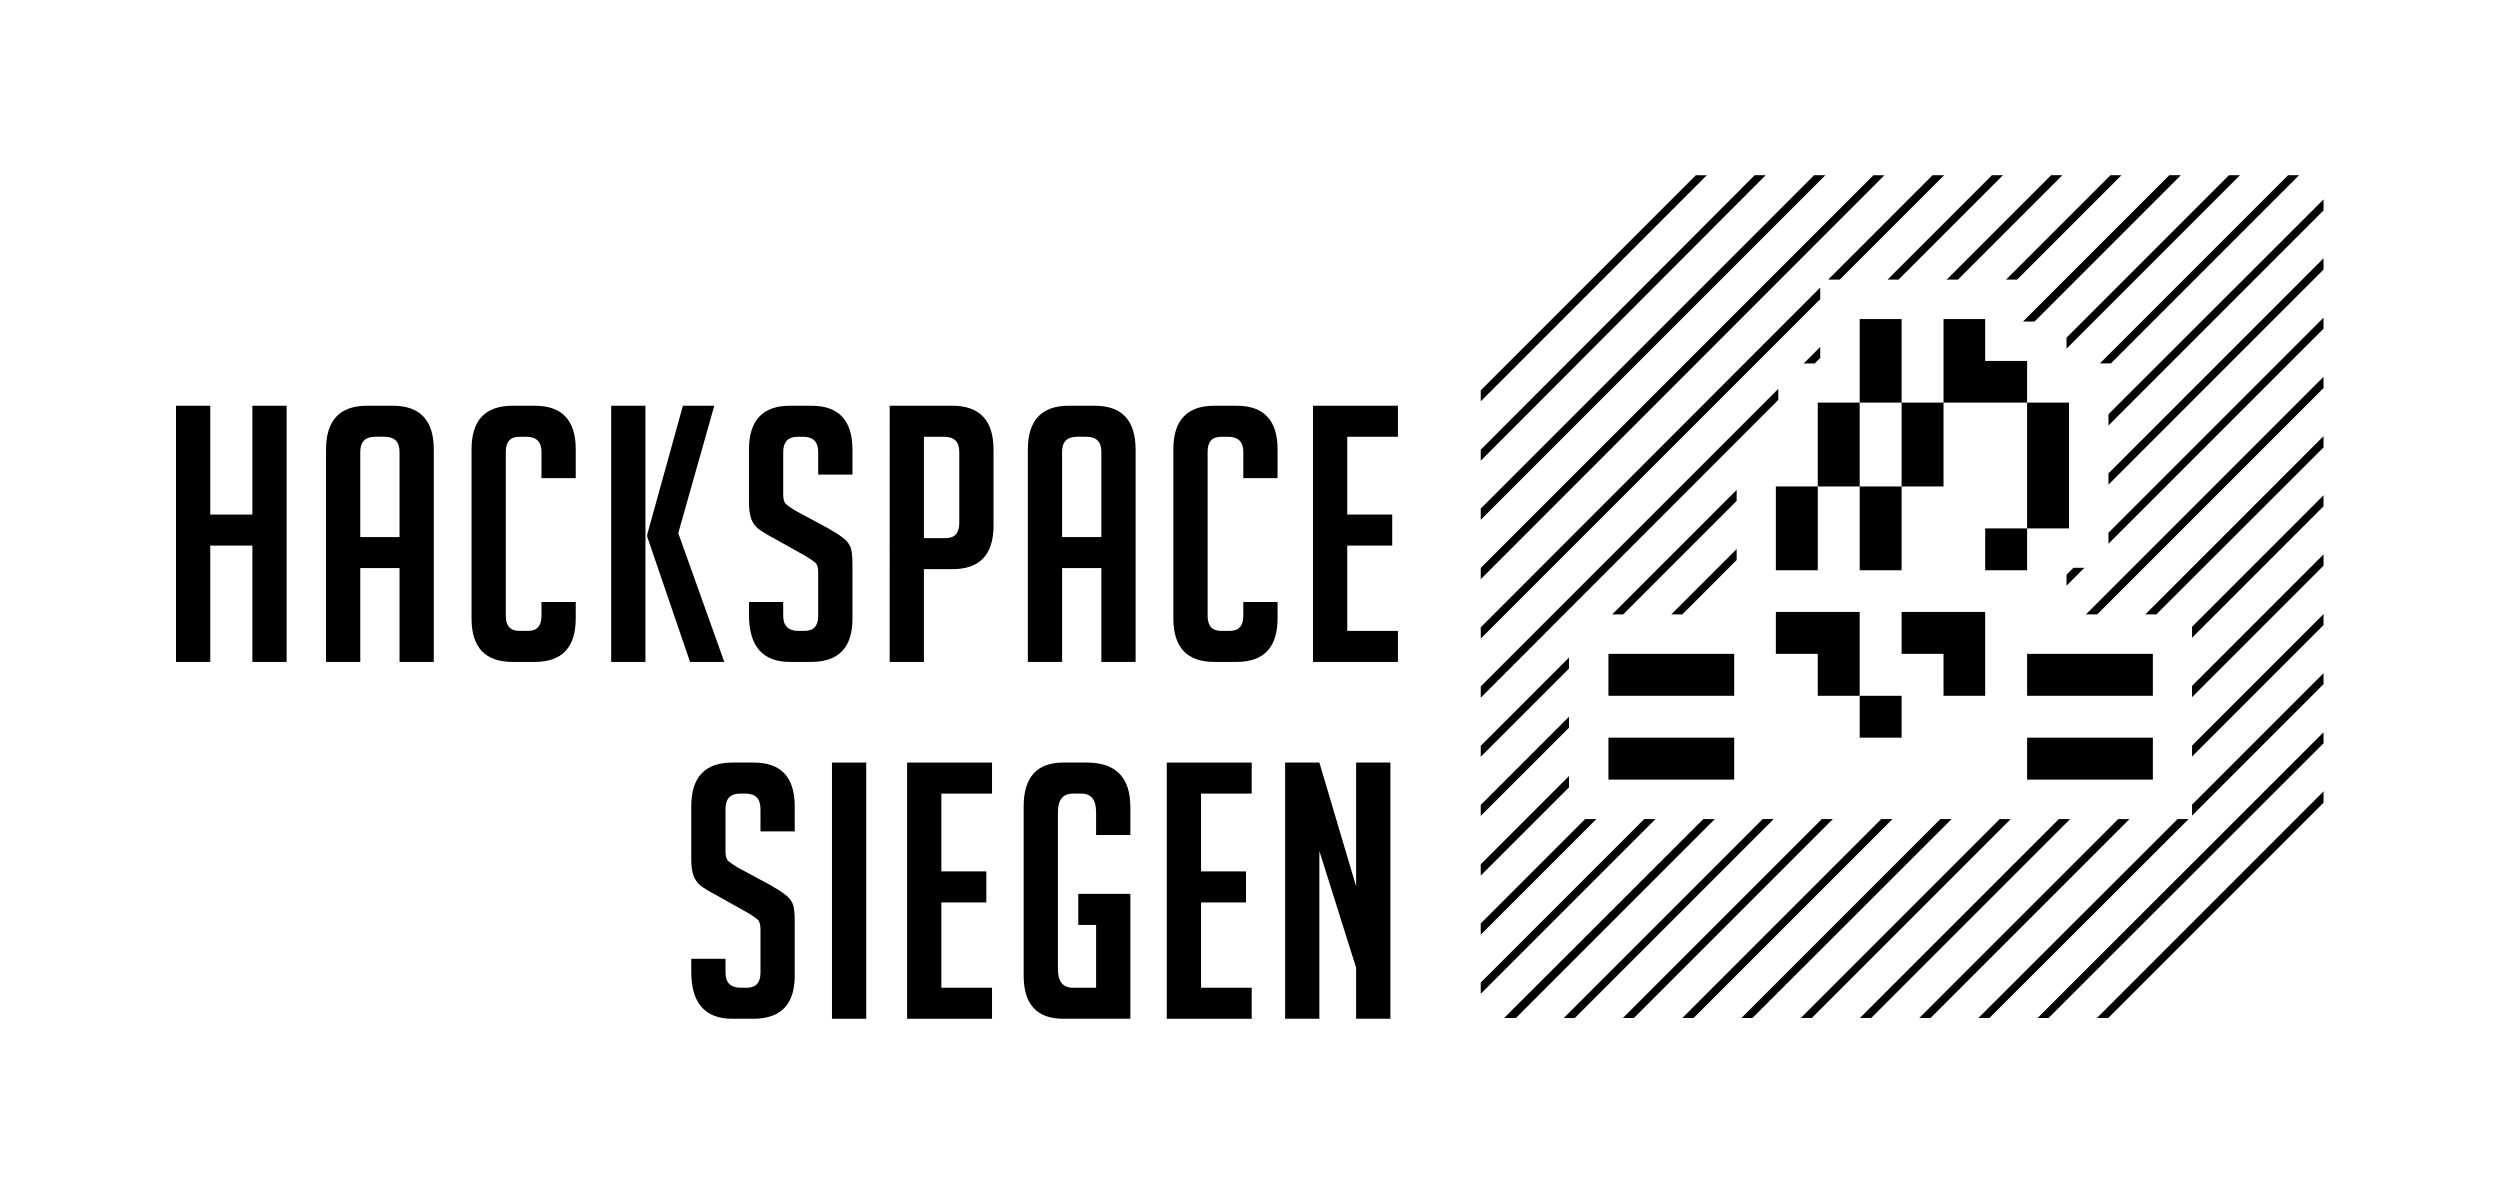
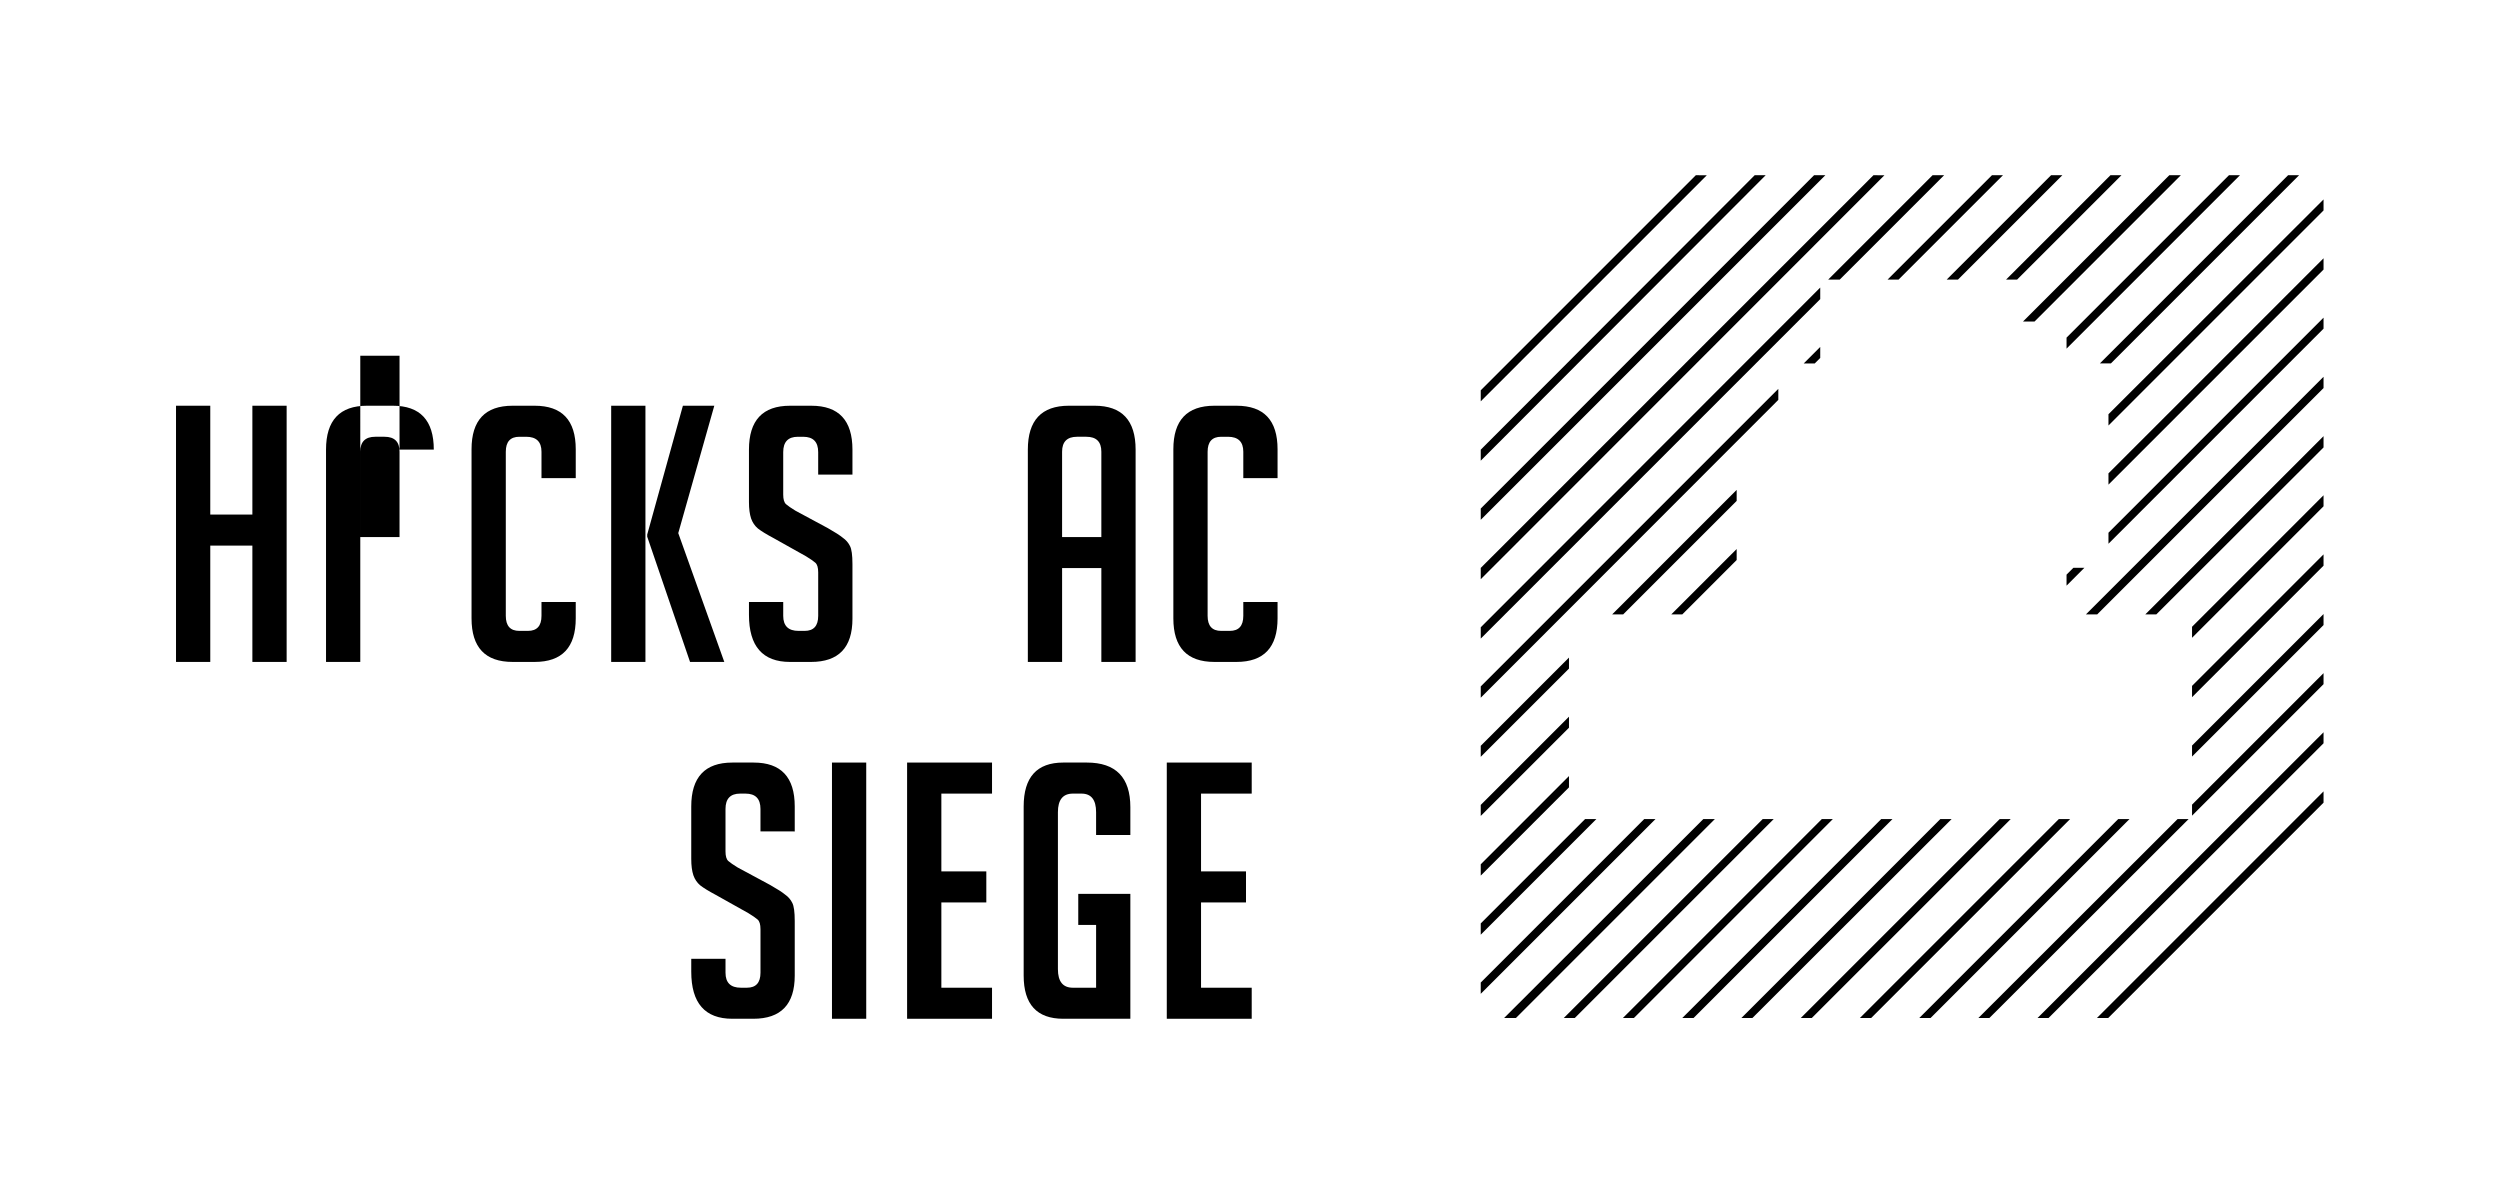
<svg xmlns="http://www.w3.org/2000/svg" xmlns:ns1="http://www.inkscape.org/namespaces/inkscape" xmlns:ns2="http://sodipodi.sourceforge.net/DTD/sodipodi-0.dtd" width="142.031mm" height="67.887mm" viewBox="0 0 503.259 240.543" id="svg11757" version="1.1" ns1:version="0.92.4 5da689c313, 2019-01-14" ns2:docname="logo_variant_thick.svg">
  <defs id="defs11759" />
  <ns2:namedview id="base" pagecolor="#ffffff" bordercolor="#666666" borderopacity="1.0" ns1:pageopacity="0.0" ns1:pageshadow="2" ns1:zoom="0.9899495" ns1:cx="174.10089" ns1:cy="132.01859" ns1:document-units="px" ns1:current-layer="layer1" showgrid="false" ns1:window-width="1366" ns1:window-height="750" ns1:window-x="0" ns1:window-y="18" ns1:window-maximized="0" fit-margin-top="10" fit-margin-right="10" fit-margin-bottom="10" fit-margin-left="10" />
  <g ns1:label="Layer 1" ns1:groupmode="layer" id="layer1" transform="translate(-120.418,-405.91)">
    <g id="g32">
      <g aria-label="Hackspace Siegen" style="font-style:normal;font-variant:normal;font-weight:normal;font-stretch:normal;font-size:20.897px;line-height:0%;font-family:BigNoodleTitling;-inkscape-font-specification:BigNoodleTitling;text-align:end;letter-spacing:1.796px;word-spacing:0px;text-anchor:end;display:inline;fill:#000000;fill-opacity:1;stroke:none;stroke-width:1.741" id="text3918">
        <path d="m 171.223,539.158 v -23.417 h -8.476 v 23.417 h -6.896 v -51.575 h 6.896 v 21.909 h 8.476 v -21.909 h 6.896 v 51.575 z" style="font-size:71.831px;line-height:1;stroke-width:1.741" id="path14" />
-         <path d="m 192.944,539.158 h -6.896 v -42.74 q 0,-8.835 8.261,-8.835 h 5.172 q 8.261,0 8.261,8.835 v 42.74 h -6.896 v -18.892 h -7.901 z m 7.901,-25.141 v -17.168 q 0,-3.017 -3.017,-3.017 h -1.868 q -3.017,0 -3.017,3.017 v 17.168 z" style="font-size:71.831px;line-height:1;stroke-width:1.741" id="path16" />
+         <path d="m 192.944,539.158 h -6.896 v -42.74 q 0,-8.835 8.261,-8.835 h 5.172 q 8.261,0 8.261,8.835 h -6.896 v -18.892 h -7.901 z m 7.901,-25.141 v -17.168 q 0,-3.017 -3.017,-3.017 h -1.868 q -3.017,0 -3.017,3.017 v 17.168 z" style="font-size:71.831px;line-height:1;stroke-width:1.741" id="path16" />
        <path d="m 236.317,527.091 v 3.304 q 0,8.763 -8.261,8.763 h -4.454 q -8.261,0 -8.261,-8.763 V 496.347 q 0,-8.763 8.261,-8.763 h 4.454 q 8.261,0 8.261,8.763 v 5.818 h -6.896 v -5.316 q 0,-3.017 -3.089,-3.017 h -1.365 q -2.73,0 -2.73,3.017 v 33.042 q 0,3.017 2.73,3.017 h 1.724 q 2.73,0 2.73,-3.017 v -2.801 z" style="font-size:71.831px;line-height:1;stroke-width:1.741" id="path18" />
        <path d="m 250.347,539.158 h -6.896 v -51.575 h 6.896 z m 15.875,0 h -6.896 l -8.62,-25.213 v -0.431 l 7.183,-25.931 h 6.321 l -7.255,25.644 z" style="font-size:71.831px;line-height:1;stroke-width:1.741" id="path20" />
        <path d="m 285.121,501.447 v -4.525 q 0,-3.089 -3.017,-3.089 h -1.077 q -2.945,0 -2.945,3.089 v 8.548 q 0,1.437 0.575,1.939 0.575,0.503 1.868,1.293 l 6.537,3.52 q 2.155,1.221 3.017,1.939 0.934,0.646 1.437,1.652 0.503,0.934 0.503,3.663 v 10.99 q 0,8.692 -8.332,8.692 h -4.238 q -8.261,0 -8.261,-9.482 v -2.586 h 6.896 v 2.801 q 0,3.017 3.089,3.017 h 1.221 q 2.73,0 2.73,-3.017 v -8.763 q 0,-1.437 -0.575,-1.939 -0.575,-0.503 -1.868,-1.293 l -6.537,-3.663 q -2.155,-1.149 -3.161,-1.939 -0.934,-0.79 -1.365,-2.011 -0.431,-1.293 -0.431,-3.304 v -10.559 q 0,-8.835 8.261,-8.835 h 4.31 q 8.261,0 8.261,8.835 v 5.028 z" style="font-size:71.831px;line-height:1;stroke-width:1.741" id="path22" />
-         <path d="m 299.514,487.583 h 12.571 q 8.332,0 8.332,8.835 v 15.3 q 0,8.763 -8.261,8.763 h -5.747 v 18.676 h -6.896 z m 6.896,26.649 h 4.382 q 2.73,0 2.73,-3.017 v -14.366 q 0,-3.017 -3.089,-3.017 h -4.023 z" style="font-size:71.831px;line-height:1;stroke-width:1.741" id="path24" />
        <path d="m 334.222,539.158 h -6.896 v -42.74 q 0,-8.835 8.261,-8.835 h 5.172 q 8.261,0 8.261,8.835 v 42.74 h -6.896 v -18.892 h -7.901 z m 7.901,-25.141 v -17.168 q 0,-3.017 -3.017,-3.017 h -1.868 q -3.017,0 -3.017,3.017 v 17.168 z" style="font-size:71.831px;line-height:1;stroke-width:1.741" id="path26" />
        <path d="m 377.595,527.091 v 3.304 q 0,8.763 -8.261,8.763 h -4.454 q -8.261,0 -8.261,-8.763 V 496.347 q 0,-8.763 8.261,-8.763 h 4.454 q 8.261,0 8.261,8.763 v 5.818 h -6.896 v -5.316 q 0,-3.017 -3.089,-3.017 h -1.365 q -2.73,0 -2.73,3.017 v 33.042 q 0,3.017 2.73,3.017 h 1.724 q 2.73,0 2.73,-3.017 v -2.801 z" style="font-size:71.831px;line-height:1;stroke-width:1.741" id="path28" />
-         <path d="m 384.73,539.158 v -51.575 h 17.096 v 6.249 h -10.2 v 15.659 h 9.051 v 6.249 h -9.051 v 17.168 h 10.2 v 6.249 z" style="font-size:71.831px;line-height:1;stroke-width:1.741" id="path30" />
        <path d="m 273.504,573.278 v -4.525 q 0,-3.089 -3.017,-3.089 h -1.077 q -2.945,0 -2.945,3.089 v 8.548 q 0,1.437 0.575,1.939 0.575,0.503 1.868,1.293 l 6.537,3.52 q 2.155,1.221 3.017,1.939 0.934,0.646 1.437,1.652 0.503,0.934 0.503,3.663 v 10.99 q 0,8.692 -8.332,8.692 h -4.238 q -8.261,0 -8.261,-9.482 v -2.586 h 6.896 v 2.801 q 0,3.017 3.089,3.017 h 1.221 q 2.73,0 2.73,-3.017 v -8.763 q 0,-1.437 -0.575,-1.939 -0.575,-0.503 -1.868,-1.293 l -6.537,-3.663 q -2.155,-1.149 -3.161,-1.939 -0.934,-0.79 -1.365,-2.011 -0.431,-1.293 -0.431,-3.304 v -10.559 q 0,-8.835 8.261,-8.835 h 4.31 q 8.261,0 8.261,8.835 v 5.028 z" style="font-size:71.831px;line-height:1;stroke-width:1.741" id="path32" />
        <path d="m 287.897,610.99 v -51.575 h 6.896 v 51.575 z" style="font-size:71.831px;line-height:1;stroke-width:1.741" id="path34" />
        <path d="m 303.021,610.99 v -51.575 h 17.096 v 6.249 h -10.2 v 15.659 h 9.051 v 6.249 h -9.051 v 17.168 h 10.2 v 6.249 z" style="font-size:71.831px;line-height:1;stroke-width:1.741" id="path36" />
        <path d="m 337.475,592.098 v -6.249 h 10.487 v 25.141 h -13.504 q -7.973,0 -7.973,-8.692 v -34.048 q 0,-8.835 7.973,-8.835 h 4.741 q 8.763,0 8.763,8.979 v 5.603 h -6.896 v -4.597 q 0,-3.735 -2.945,-3.735 h -1.724 q -3.017,0 -3.017,3.735 v 31.606 q 0,3.735 3.017,3.735 h 4.669 v -12.642 z" style="font-size:71.831px;line-height:1;stroke-width:1.741" id="path38" />
        <path d="m 355.295,610.99 v -51.575 h 17.096 v 6.249 h -10.2 v 15.659 h 9.051 v 6.249 h -9.051 v 17.168 h 10.2 v 6.249 z" style="font-size:71.831px;line-height:1;stroke-width:1.741" id="path40" />
-         <path d="m 393.412,584.34 v -24.926 h 6.896 v 51.575 h -6.896 V 600.718 l -7.399,-23.489 v 33.761 h -6.896 v -51.575 h 6.896 z" style="font-size:71.831px;line-height:1;stroke-width:1.741" id="path42" />
      </g>
      <g transform="matrix(1.731,0,0,1.731,-163.359,-881.915)" id="g3450">
        <path ns1:connector-curvature="0" id="path3088-3" d="m 361.27,764.642 -24.844,24.844 v 0.469 l 25.312,-25.312 z m 6.844,0 -31.688,31.75 v 0.469 l 32.156,-32.219 z m 6.906,0 -38.594,38.594 v 0.5 l 39.094,-39.094 z m 6.906,0 -45.5,45.5 v 0.5 l 45.969,-46 z m 6.875,0 -11.562,11.562 h 0.531 l 11.562,-11.562 z m 6.906,0 -11.562,11.562 h 0.469 l 11.562,-11.562 z m 6.875,0 -11.562,11.562 h 0.5 l 11.562,-11.562 z m 6.906,0 -11.562,11.562 h 0.469 l 11.562,-11.562 z m 6.844,0 -16.438,16.438 h 0.531 l 16.438,-16.438 z m 6.938,0 -18.719,18.719 v 0.469 l 19.188,-19.188 z m 6.875,0 -21.312,21.312 h 0.469 l 21.312,-21.312 z m 3.719,3.219 -24.438,24.406 v 0.5 l 24.438,-24.438 z m 0,6.844 -24.438,24.438 v 0.5 l 24.438,-24.438 z m -58.531,3.406 -38.906,38.937 v 0.5 l 38.906,-38.906 z m 58.531,3.5 -24.438,24.437 v 0.469 l 24.438,-24.438 z m -58.531,3.406 -0.938,0.938 h 0.469 l 0.469,-0.469 z m 58.531,3.469 -26.656,26.656 h 0.5 l 26.156,-26.156 z m -63.406,1.406 -34.031,34.031 v 0.5 l 34.031,-34.062 z m 63.406,5.5 -19.75,19.75 h 0.469 l 19.281,-19.25 z m -68.25,6.25 -13.5,13.5 h 0.469 l 13.031,-13.031 z m 68.25,0.625 -14.719,14.719 v 0.469 l 14.719,-14.719 z m -68.25,6.25 -6.625,6.625 h 0.469 l 6.156,-6.156 z m 68.25,0.625 -14.719,14.719 v 0.5 l 14.719,-14.719 z m -28.688,1.156 -0.625,0.625 v 0.469 l 1.094,-1.094 z m 28.688,5.781 -14.719,14.719 v 0.469 l 14.719,-14.719 z m -87.75,5.062 -9.688,9.688 v 0.469 l 9.688,-9.687 z m 87.75,1.812 -14.719,14.719 v 0.469 l 14.719,-14.719 z m -87.75,5.062 -9.688,9.688 v 0.469 l 9.688,-9.687 z m 87.75,1.812 -32.281,32.25 h 0.469 l 31.812,-31.781 z m -87.75,5.094 -9.688,9.688 v 0.5 l 9.688,-9.688 z m 87.75,1.781 -25.375,25.375 h 0.5 l 24.875,-24.875 z m -85.469,2.812 -11.969,11.969 v 0.5 l 12.469,-12.469 z m 6.875,0 -18.844,18.844 v 0.5 l 19.344,-19.344 z m 6.875,0 -22.594,22.562 h 0.562 l 22.562,-22.562 z m 6.906,0 -22.562,22.562 h 0.469 l 22.562,-22.562 z m 6.875,0 -22.562,22.562 h 0.469 l 22.562,-22.562 z m 6.906,0 -22.562,22.562 h 0.5 l 22.562,-22.562 z m 6.875,0 -22.562,22.562 h 0.469 l 22.594,-22.562 z m 6.906,0 -22.562,22.562 h 0.469 l 22.562,-22.562 z m 6.875,0 -22.562,22.562 h 0.5 l 22.562,-22.562 z m 6.906,0 -22.562,22.562 h 0.5 l 22.562,-22.562 z m 6.906,0 -22.594,22.562 h 0.469 l 22.594,-22.562 z" style="color:#000000;font-style:normal;font-variant:normal;font-weight:normal;font-stretch:normal;font-size:medium;line-height:normal;font-family:Sans;-inkscape-font-specification:Sans;text-indent:0;text-align:start;text-decoration:none;text-decoration-line:none;letter-spacing:normal;word-spacing:normal;text-transform:none;writing-mode:lr-tb;direction:ltr;baseline-shift:baseline;text-anchor:start;display:inline;overflow:visible;visibility:visible;fill:#000000;fill-opacity:1;stroke:#000000;stroke-width:0.574;stroke-miterlimit:4;stroke-dasharray:none;stroke-opacity:1;marker:none;enable-background:accumulate" ns2:nodetypes="cccccccccccccccccccccccccccccccccccccccccccccccccccccccccccccccccccccccccccccccccccccccccccccccccccccccccccccccccccccccccccccccccccccccccccccccccccccccccccccccccccccccccccccccccccccccccccccccccccccccccccccccccc" />
-         <path ns2:nodetypes="cccccccccccccccccccccccccccccccccccccccccccccccccccccccccccccccccccccccccccccccccc" style="color:#000000;font-style:normal;font-variant:normal;font-weight:normal;font-stretch:normal;font-size:medium;line-height:normal;font-family:Sans;-inkscape-font-specification:Sans;text-indent:0;text-align:start;text-decoration:none;text-decoration-line:none;letter-spacing:normal;word-spacing:normal;text-transform:none;writing-mode:lr-tb;direction:ltr;baseline-shift:baseline;text-anchor:start;display:inline;overflow:visible;visibility:visible;fill:#000000;fill-opacity:1;stroke:none;stroke-width:0.287;stroke-miterlimit:4;stroke-dasharray:none;stroke-opacity:1;marker:none;enable-background:accumulate" d="m 380.207,781.079 v 9.719 h 4.875 v -9.719 z m 4.875,9.719 v 9.75 h 4.875 v -9.75 z m 4.875,0 h 4.844 4.875 v -4.844 h -4.875 v -4.875 h -4.844 z m 9.719,0 v 14.625 h 4.875 v -14.625 z m 0,14.625 h -4.875 v 4.875 h 4.875 z m -14.594,-4.875 h -4.875 v 9.75 h 4.875 z m -4.875,0 v -9.75 h -4.875 v 9.75 z m -4.875,0 h -4.875 v 9.75 h 4.875 z m -4.875,14.593 v 4.875 h 4.875 v 4.875 h 4.875 v -9.75 z m 9.75,9.75 v 4.875 h 4.875 v -4.875 z m 4.875,-9.75 v 4.875 h 4.875 v 4.875 h 4.844 v -9.75 z m -34.094,4.875 v 4.875 h 14.625 v -4.875 z m 48.688,0 v 4.875 h 14.625 v -4.875 z m -48.688,9.75 v 4.875 h 14.625 v -4.875 z m 48.688,0 v 4.875 h 14.625 v -4.875 z" id="path3429" ns1:connector-curvature="0" />
      </g>
    </g>
  </g>
</svg>